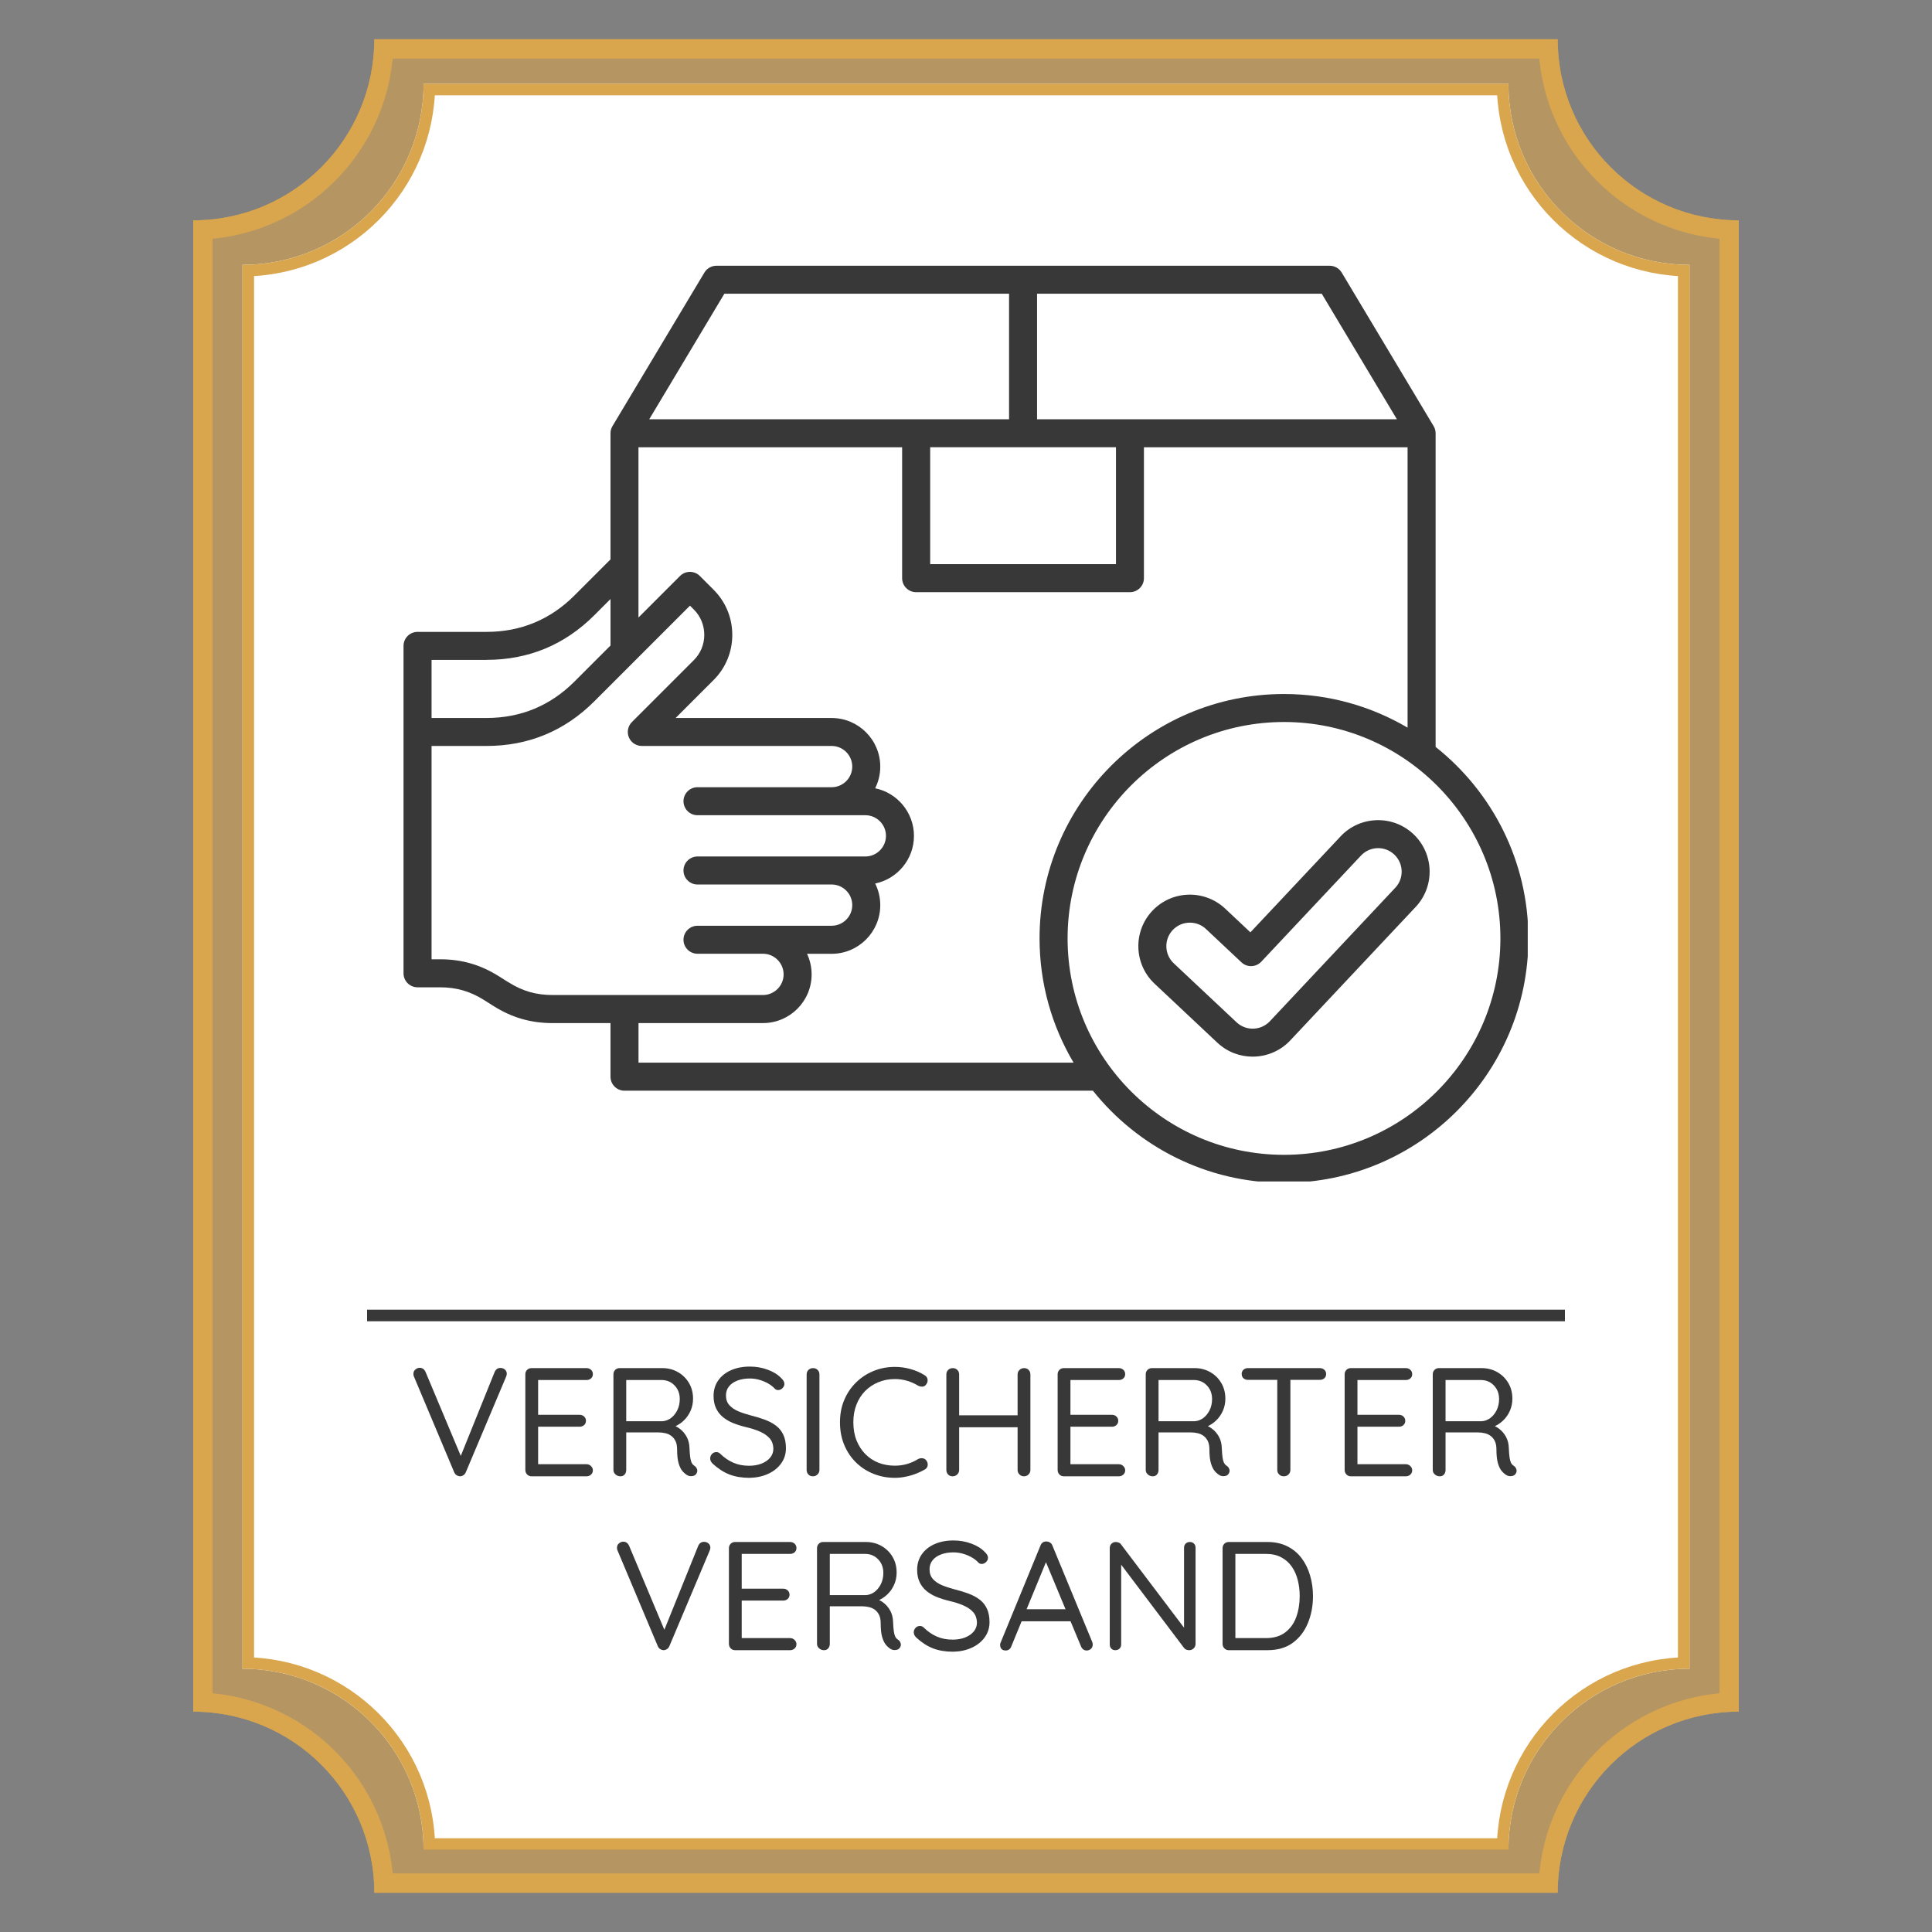
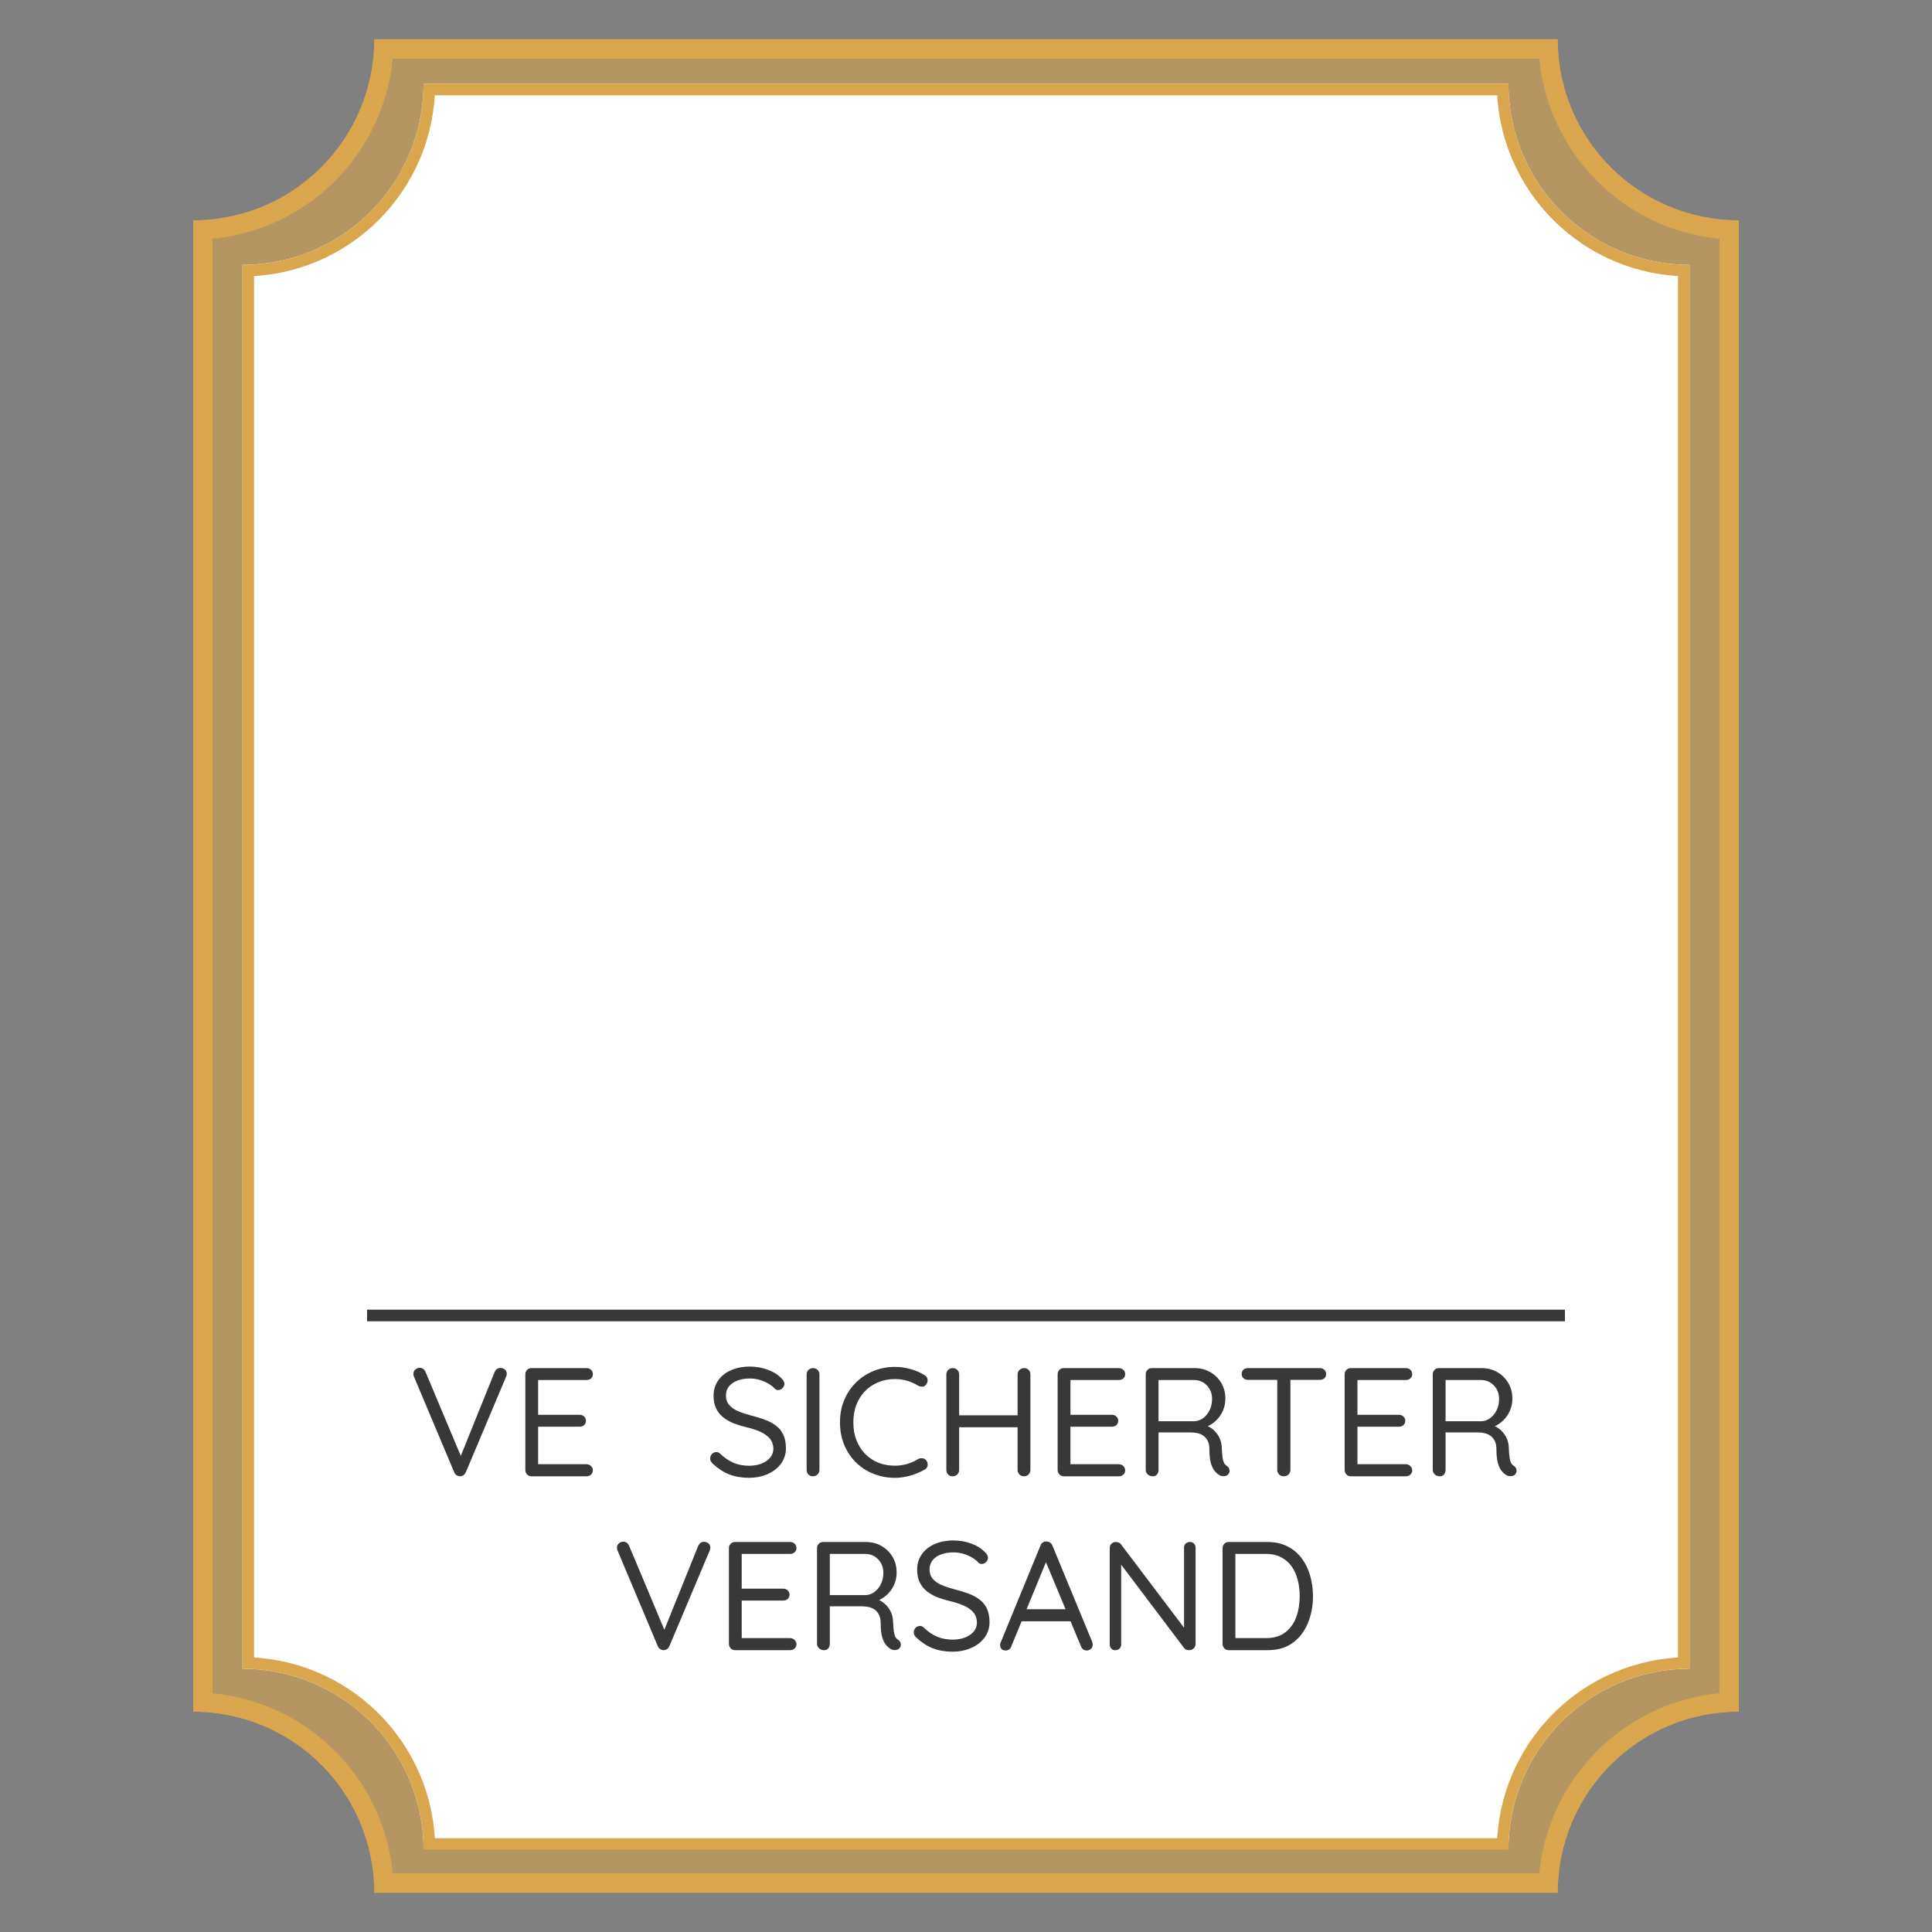
<svg xmlns="http://www.w3.org/2000/svg" width="500" zoomAndPan="magnify" viewBox="0 0 375 375" height="500" preserveAspectRatio="xMidYMid meet" version="1.0">
  <rect x="0" y="0" width="375" height="375" fill="#808080" stroke="none" />
  <defs>
    <filter x="0%" y="0%" width="100%" height="100%" id="999e7c3806">
      <feColorMatrix values="0 0 0 0 1 0 0 0 0 1 0 0 0 0 1 0 0 0 1 0" color-interpolation-filters="sRGB" />
    </filter>
    <g />
    <mask id="697fc847e7">
      <g filter="url(#999e7c3806)">
        <rect x="-37.5" width="450" fill="#000000" y="-37.5" height="450" fill-opacity="0.59" />
      </g>
    </mask>
    <clipPath id="02d638b805">
      <path d="M 17.5 7.617 L 317.5 7.617 L 317.5 368 L 17.5 368 Z M 17.5 7.617 " clip-rule="nonzero" />
    </clipPath>
    <clipPath id="3b40a4e2e2">
      <path d="M 282.348 7.617 L 52.652 7.617 C 52.652 26.957 37.012 42.77 17.5 42.77 L 17.5 332.23 C 36.844 332.23 52.652 347.875 52.652 367.383 L 282.348 367.383 C 282.348 348.043 297.988 332.23 317.5 332.23 L 317.5 42.77 C 298.156 42.77 282.348 27.125 282.348 7.617 Z M 282.348 7.617 " clip-rule="nonzero" />
    </clipPath>
    <clipPath id="5af1f4ae5d">
      <path d="M 0.5 0.617 L 300.5 0.617 L 300.5 360.441 L 0.5 360.441 Z M 0.5 0.617 " clip-rule="nonzero" />
    </clipPath>
    <clipPath id="5b589bb680">
      <path d="M 265.348 0.617 L 35.652 0.617 C 35.652 19.957 20.012 35.77 0.5 35.77 L 0.5 325.23 C 19.844 325.23 35.652 340.875 35.652 360.383 L 265.348 360.383 C 265.348 341.043 280.988 325.23 300.5 325.23 L 300.5 35.77 C 281.156 35.77 265.348 20.125 265.348 0.617 Z M 265.348 0.617 " clip-rule="nonzero" />
    </clipPath>
    <clipPath id="51e1ca4a3e">
      <rect x="0" width="301" y="0" height="361" />
    </clipPath>
    <clipPath id="78d1efb3c2">
      <path d="M 17.5 7.617 L 317.5 7.617 L 317.5 367.383 L 17.5 367.383 Z M 17.5 7.617 " clip-rule="nonzero" />
    </clipPath>
    <clipPath id="3d9c366020">
      <path d="M 282.348 7.617 L 52.652 7.617 C 52.652 26.957 37.012 42.77 17.5 42.77 L 17.5 332.23 C 36.844 332.23 52.652 347.871 52.652 367.383 L 282.348 367.383 C 282.348 348.039 297.988 332.23 317.5 332.23 L 317.5 42.77 C 298.156 42.77 282.348 27.125 282.348 7.617 Z M 282.348 7.617 " clip-rule="nonzero" />
    </clipPath>
    <clipPath id="8b8c00531d">
      <rect x="0" width="339" y="0" height="375" />
    </clipPath>
    <clipPath id="1be47817cc">
      <path d="M 37.5 7.617 L 337.5 7.617 L 337.5 367.383 L 37.5 367.383 Z M 37.5 7.617 " clip-rule="nonzero" />
    </clipPath>
    <clipPath id="63166870c9">
      <path d="M 302.348 7.617 L 72.652 7.617 C 72.652 26.957 57.012 42.77 37.5 42.77 L 37.5 332.23 C 56.844 332.23 72.652 347.871 72.652 367.383 L 302.348 367.383 C 302.348 348.039 317.988 332.23 337.5 332.23 L 337.5 42.77 C 318.156 42.77 302.348 27.125 302.348 7.617 Z M 302.348 7.617 " clip-rule="nonzero" />
    </clipPath>
    <clipPath id="a09b76f61f">
      <path d="M 47.062 16.246 L 327.938 16.246 L 327.938 359.664 L 47.062 359.664 Z M 47.062 16.246 " clip-rule="nonzero" />
    </clipPath>
    <clipPath id="b1528d0b9f">
      <path d="M 292.785 16.246 L 82.215 16.246 C 82.215 35.59 66.57 51.402 47.062 51.402 L 47.062 323.906 C 66.402 323.906 82.215 339.547 82.215 359.059 L 292.785 359.059 C 292.785 339.715 308.426 323.906 327.938 323.906 L 327.938 51.402 C 308.598 51.402 292.785 35.758 292.785 16.246 Z M 292.785 16.246 " clip-rule="nonzero" />
    </clipPath>
    <clipPath id="0b858926cf">
      <path d="M 0.062 0.246 L 280.938 0.246 L 280.938 343 L 0.062 343 Z M 0.062 0.246 " clip-rule="nonzero" />
    </clipPath>
    <clipPath id="0078416a35">
      <path d="M 245.785 0.246 L 35.215 0.246 C 35.215 19.59 19.57 35.402 0.062 35.402 L 0.062 307.906 C 19.402 307.906 35.215 323.547 35.215 343.059 L 245.785 343.059 C 245.785 323.715 261.426 307.906 280.938 307.906 L 280.938 35.402 C 261.598 35.402 245.785 19.758 245.785 0.246 Z M 245.785 0.246 " clip-rule="nonzero" />
    </clipPath>
    <clipPath id="9bb9fc22e3">
      <rect x="0" width="281" y="0" height="344" />
    </clipPath>
    <clipPath id="5c92fd3ebd">
      <path d="M 47.062 16.25 L 328 16.25 L 328 358.996 L 47.062 358.996 Z M 47.062 16.25 " clip-rule="nonzero" />
    </clipPath>
    <clipPath id="c99cd15fce">
      <path d="M 292.785 16.25 L 82.215 16.25 C 82.215 35.59 66.57 51.402 47.062 51.402 L 47.062 323.902 C 66.402 323.902 82.215 339.547 82.215 359.055 L 292.785 359.055 C 292.785 339.715 308.426 323.902 327.938 323.902 L 327.938 51.402 C 308.594 51.402 292.785 35.758 292.785 16.25 Z M 292.785 16.25 " clip-rule="nonzero" />
    </clipPath>
    <clipPath id="168ac8d1ea">
      <path d="M 78.285 51.57 L 296.535 51.57 L 296.535 229.32 L 78.285 229.32 Z M 78.285 51.57 " clip-rule="nonzero" />
    </clipPath>
  </defs>
  <g mask="url(#697fc847e7)">
    <g transform="matrix(1, 0, 0, 1, 20, 0)">
      <g clip-path="url(#8b8c00531d)">
        <g clip-path="url(#02d638b805)">
          <g clip-path="url(#3b40a4e2e2)">
            <g transform="matrix(1, 0, 0, 1, 17, 7)">
              <g clip-path="url(#51e1ca4a3e)">
                <g clip-path="url(#5af1f4ae5d)">
                  <g clip-path="url(#5b589bb680)">
                    <path fill="#daa64d" d="M 0.5 0.617 L 300.5 0.617 L 300.5 360.383 L 0.5 360.383 Z M 0.5 0.617 " fill-opacity="1" fill-rule="nonzero" />
                  </g>
                </g>
              </g>
            </g>
          </g>
        </g>
        <g clip-path="url(#78d1efb3c2)">
          <g clip-path="url(#3d9c366020)">
            <path stroke-linecap="butt" transform="matrix(0.75, 0, 0, 0.75, 17.501, 7.616)" fill="none" stroke-linejoin="miter" d="M 353.128 0.002 L 46.868 0.002 C 46.868 25.789 26.014 46.872 -0.002 46.872 L -0.002 432.82 C 25.79 432.82 46.868 453.674 46.868 479.69 L 353.128 479.69 C 353.128 453.898 373.983 432.82 399.998 432.82 L 399.998 46.872 C 374.207 46.872 353.128 26.013 353.128 0.002 Z M 353.128 0.002 " stroke="#daa64d" stroke-width="10" stroke-opacity="1" stroke-miterlimit="4" />
          </g>
        </g>
      </g>
    </g>
  </g>
  <g clip-path="url(#1be47817cc)">
    <g clip-path="url(#63166870c9)">
      <path stroke-linecap="butt" transform="matrix(0.75, 0, 0, 0.75, 37.501, 7.616)" fill="none" stroke-linejoin="miter" d="M 353.128 0.002 L 46.868 0.002 C 46.868 25.789 26.014 46.872 -0.002 46.872 L -0.002 432.82 C 25.79 432.82 46.868 453.674 46.868 479.69 L 353.128 479.69 C 353.128 453.898 373.983 432.82 399.998 432.82 L 399.998 46.872 C 374.207 46.872 353.128 26.013 353.128 0.002 Z M 353.128 0.002 " stroke="#daa64d" stroke-width="10" stroke-opacity="1" stroke-miterlimit="4" />
    </g>
  </g>
  <g clip-path="url(#a09b76f61f)">
    <g clip-path="url(#b1528d0b9f)">
      <g transform="matrix(1, 0, 0, 1, 47, 16)">
        <g clip-path="url(#9bb9fc22e3)">
          <g clip-path="url(#0b858926cf)">
            <g clip-path="url(#0078416a35)">
              <path fill="#ffffff" d="M 0.062 0.246 L 280.938 0.246 L 280.938 342.566 L 0.062 342.566 Z M 0.062 0.246 " fill-opacity="1" fill-rule="nonzero" />
            </g>
          </g>
        </g>
      </g>
    </g>
  </g>
  <g clip-path="url(#5c92fd3ebd)">
    <g clip-path="url(#c99cd15fce)">
      <path stroke-linecap="butt" transform="matrix(0.75, 0, 0, 0.75, 47.062, 16.248)" fill="none" stroke-linejoin="miter" d="M 327.632 0.002 L 46.871 0.002 C 46.871 25.789 26.012 46.872 0.001 46.872 L 0.001 410.206 C 25.788 410.206 46.871 431.065 46.871 457.075 L 327.632 457.075 C 327.632 431.289 348.486 410.206 374.501 410.206 L 374.501 46.872 C 348.71 46.872 327.632 26.013 327.632 0.002 Z M 327.632 0.002 " stroke="#daa64d" stroke-width="6" stroke-opacity="1" stroke-miterlimit="4" />
    </g>
  </g>
  <path stroke-linecap="butt" transform="matrix(0.75, 0, 0, 0.75, 71.251, 254.206)" fill="none" stroke-linejoin="miter" d="M -0.002 1.501 L 309.998 1.501 " stroke="#393838" stroke-width="3" stroke-opacity="1" stroke-miterlimit="4" />
  <g clip-path="url(#168ac8d1ea)">
-     <path fill="#393838" d="M 278.652 144.965 L 278.652 84.102 C 278.652 83.59 278.508 83.113 278.262 82.703 C 278.262 82.703 260.422 52.902 260.422 52.902 C 259.93 52.082 259.043 51.582 258.086 51.582 L 139.059 51.582 C 138.105 51.582 137.219 52.082 136.727 52.902 L 118.883 82.703 C 118.641 83.113 118.496 83.59 118.496 84.102 L 118.496 108.582 L 111.496 115.582 C 106.809 120.27 101.066 122.648 94.441 122.648 L 81.043 122.648 C 79.543 122.648 78.324 123.867 78.324 125.367 L 78.324 188.918 C 78.324 190.418 79.543 191.637 81.043 191.637 L 85.391 191.637 C 88.602 191.637 91.246 192.402 93.965 194.113 L 95.781 195.262 C 99.371 197.523 103.016 198.582 107.262 198.582 L 118.496 198.582 L 118.496 208.984 C 118.496 210.484 119.711 211.703 121.211 211.703 L 212.133 211.703 C 220.836 222.598 234.227 229.59 249.219 229.59 C 275.379 229.59 296.66 208.312 296.66 182.152 C 296.66 167.102 289.613 153.668 278.648 144.973 Z M 271.145 81.379 L 201.293 81.379 L 201.293 57.012 L 256.551 57.012 L 271.137 81.379 Z M 180.547 86.812 L 216.609 86.812 L 216.609 109.504 L 180.547 109.504 Z M 140.598 57.012 L 195.859 57.012 L 195.859 81.379 L 126.016 81.379 Z M 94.445 128.078 C 102.566 128.078 109.602 125.168 115.348 119.422 L 118.5 116.27 L 118.5 125.293 L 111.5 132.293 C 106.812 136.98 101.074 139.359 94.445 139.359 L 83.766 139.359 L 83.766 128.086 L 94.445 128.086 Z M 98.691 190.664 L 96.875 189.516 C 93.285 187.25 89.641 186.195 85.395 186.195 L 83.766 186.195 L 83.766 144.789 L 94.445 144.789 C 102.566 144.789 109.602 141.879 115.348 136.133 L 133.922 117.559 L 134.676 118.309 C 135.98 119.613 136.699 121.355 136.699 123.219 C 136.699 125.082 135.98 126.824 134.676 128.129 L 122.652 140.152 C 121.875 140.93 121.641 142.098 122.062 143.113 C 122.484 144.129 123.477 144.789 124.574 144.789 L 161.418 144.789 C 163.629 144.789 165.422 146.59 165.422 148.793 C 165.422 151 163.625 152.797 161.418 152.797 L 135.383 152.797 C 133.883 152.797 132.664 154.016 132.664 155.516 C 132.664 157.016 133.883 158.234 135.383 158.234 L 167.961 158.234 C 170.168 158.234 171.965 160.031 171.965 162.238 C 171.965 164.445 170.164 166.242 167.961 166.242 L 135.383 166.242 C 133.883 166.242 132.664 167.461 132.664 168.961 C 132.664 170.461 133.883 171.68 135.383 171.68 L 161.418 171.68 C 163.629 171.68 165.422 173.477 165.422 175.684 C 165.422 177.891 163.625 179.688 161.418 179.688 L 135.383 179.688 C 133.883 179.688 132.664 180.906 132.664 182.406 C 132.664 183.902 133.883 185.121 135.383 185.121 L 148.09 185.121 C 150.301 185.121 152.098 186.922 152.098 189.129 C 152.098 191.332 150.297 193.133 148.09 193.133 L 107.262 193.133 C 104.051 193.133 101.402 192.367 98.688 190.652 Z M 123.934 206.262 L 123.934 198.578 L 148.098 198.578 C 153.301 198.578 157.535 194.34 157.535 189.137 C 157.535 187.703 157.215 186.348 156.645 185.133 L 161.418 185.133 C 166.621 185.133 170.859 180.898 170.859 175.691 C 170.859 174.184 170.504 172.758 169.871 171.492 C 174.164 170.605 177.398 166.797 177.398 162.246 C 177.398 157.699 174.16 153.887 169.871 153.004 C 170.5 151.738 170.859 150.312 170.859 148.805 C 170.859 143.598 166.621 139.363 161.418 139.363 L 131.137 139.363 L 138.516 131.984 C 140.848 129.652 142.137 126.543 142.137 123.227 C 142.137 119.914 140.848 116.809 138.516 114.473 L 135.84 111.797 C 134.777 110.734 133.059 110.734 131.992 111.797 L 123.926 119.863 L 123.926 86.816 L 175.102 86.816 L 175.102 112.227 C 175.102 113.727 176.32 114.941 177.82 114.941 L 219.316 114.941 C 220.816 114.941 222.035 113.727 222.035 112.227 L 222.035 86.816 L 273.211 86.816 L 273.211 141.238 C 266.168 137.09 257.965 134.707 249.219 134.707 C 223.059 134.707 201.777 155.988 201.777 182.148 C 201.777 190.949 204.188 199.191 208.383 206.262 Z M 249.223 224.152 C 226.062 224.152 207.219 205.309 207.219 182.148 C 207.219 158.984 226.062 140.141 249.223 140.141 C 272.383 140.141 291.227 158.984 291.227 182.148 C 291.227 205.309 272.383 224.152 249.223 224.152 Z M 260.203 162.344 L 242.703 180.965 L 237.801 176.359 C 233.781 172.586 227.441 172.777 223.66 176.797 C 219.883 180.816 220.082 187.16 224.102 190.934 L 236.297 202.391 C 238.219 204.199 240.68 205.094 243.137 205.094 C 245.805 205.094 248.461 204.039 250.434 201.949 L 274.781 176.035 C 278.559 172.02 278.359 165.676 274.34 161.898 C 270.324 158.121 263.98 158.32 260.203 162.34 Z M 270.82 172.316 L 246.477 198.227 C 244.746 200.062 241.852 200.152 240.02 198.43 L 227.824 186.977 C 225.988 185.25 225.898 182.355 227.625 180.52 C 228.523 179.566 229.734 179.086 230.953 179.086 C 232.078 179.086 233.203 179.492 234.082 180.32 L 240.965 186.789 C 241.492 187.285 242.188 187.551 242.914 187.523 C 243.633 187.5 244.316 187.191 244.812 186.668 L 264.172 166.062 C 265.898 164.227 268.793 164.137 270.625 165.863 C 272.461 167.59 272.551 170.484 270.824 172.316 Z M 270.82 172.316 " fill-opacity="1" fill-rule="nonzero" />
-   </g>
+     </g>
  <g fill="#393838" fill-opacity="1">
    <g transform="translate(79.256, 286.549)">
      <g>
        <path d="M 17.875 -21.031 C 18.219 -21.031 18.508 -20.926 18.75 -20.719 C 18.988 -20.508 19.109 -20.234 19.109 -19.891 C 19.109 -19.734 19.066 -19.551 18.984 -19.344 L 11.156 -0.781 C 11.039 -0.52 10.875 -0.32 10.656 -0.188 C 10.445 -0.062 10.223 0 9.984 0 C 9.766 -0.02 9.555 -0.094 9.359 -0.219 C 9.16 -0.352 9.008 -0.539 8.906 -0.781 L 1.109 -19.312 C 1.066 -19.395 1.035 -19.477 1.016 -19.562 C 0.992 -19.656 0.984 -19.754 0.984 -19.859 C 0.984 -20.242 1.117 -20.539 1.391 -20.75 C 1.66 -20.957 1.926 -21.062 2.188 -21.062 C 2.727 -21.062 3.117 -20.781 3.359 -20.219 L 10.531 -3.125 L 9.844 -3.125 L 16.766 -20.281 C 17.004 -20.781 17.375 -21.031 17.875 -21.031 Z M 17.875 -21.031 " />
      </g>
    </g>
  </g>
  <g fill="#393838" fill-opacity="1">
    <g transform="translate(99.326, 286.549)">
      <g>
        <path d="M 3.844 -21 L 14.516 -21 C 14.859 -21 15.148 -20.891 15.391 -20.672 C 15.629 -20.453 15.75 -20.172 15.75 -19.828 C 15.75 -19.484 15.629 -19.207 15.391 -19 C 15.148 -18.789 14.859 -18.688 14.516 -18.688 L 4.859 -18.688 L 5.125 -19.203 L 5.125 -11.609 L 4.828 -11.938 L 13.172 -11.938 C 13.516 -11.938 13.805 -11.828 14.047 -11.609 C 14.285 -11.391 14.406 -11.109 14.406 -10.766 C 14.406 -10.43 14.285 -10.156 14.047 -9.938 C 13.805 -9.727 13.516 -9.625 13.172 -9.625 L 4.922 -9.625 L 5.125 -9.906 L 5.125 -2.125 L 4.953 -2.344 L 14.516 -2.344 C 14.859 -2.344 15.148 -2.223 15.391 -1.984 C 15.629 -1.742 15.75 -1.473 15.75 -1.172 C 15.75 -0.828 15.629 -0.547 15.391 -0.328 C 15.148 -0.109 14.859 0 14.516 0 L 3.844 0 C 3.5 0 3.211 -0.117 2.984 -0.359 C 2.754 -0.598 2.641 -0.891 2.641 -1.234 L 2.641 -19.797 C 2.641 -20.141 2.754 -20.426 2.984 -20.656 C 3.211 -20.883 3.5 -21 3.844 -21 Z M 3.844 -21 " />
      </g>
    </g>
  </g>
  <g fill="#393838" fill-opacity="1">
    <g transform="translate(116.426, 286.549)">
      <g>
+         </g>
+     </g>
+   </g>
+   <g fill="#393838" fill-opacity="1">
+     <g transform="translate(136.706, 286.549)">
+       <g>
+         <path d="M 8.766 0.297 C 7.285 0.297 5.984 0.078 4.859 -0.359 C 3.742 -0.797 2.664 -1.492 1.625 -2.453 C 1.477 -2.598 1.359 -2.754 1.266 -2.922 C 1.18 -3.098 1.141 -3.285 1.141 -3.484 C 1.141 -3.797 1.254 -4.078 1.484 -4.328 C 1.711 -4.578 2 -4.703 2.344 -4.703 C 2.625 -4.703 2.875 -4.594 3.094 -4.375 C 3.875 -3.613 4.719 -3.035 5.625 -2.641 C 6.531 -2.242 7.555 -2.047 8.703 -2.047 C 9.578 -2.047 10.367 -2.18 11.078 -2.453 C 11.797 -2.734 12.363 -3.125 12.781 -3.625 C 13.195 -4.125 13.406 -4.707 13.406 -5.375 C 13.383 -6.164 13.148 -6.82 12.703 -7.344 C 12.254 -7.863 11.633 -8.301 10.844 -8.656 C 10.051 -9.008 9.133 -9.305 8.094 -9.547 C 7.176 -9.766 6.332 -10.031 5.562 -10.344 C 4.789 -10.664 4.125 -11.062 3.562 -11.531 C 3.008 -12 2.578 -12.566 2.266 -13.234 C 1.953 -13.91 1.797 -14.695 1.797 -15.594 C 1.797 -16.738 2.094 -17.738 2.688 -18.594 C 3.289 -19.457 4.125 -20.125 5.188 -20.594 C 6.25 -21.062 7.469 -21.297 8.844 -21.297 C 10.07 -21.297 11.227 -21.094 12.312 -20.688 C 13.406 -20.289 14.281 -19.742 14.938 -19.047 C 15.344 -18.672 15.547 -18.301 15.547 -17.938 C 15.547 -17.633 15.422 -17.359 15.172 -17.109 C 14.922 -16.859 14.633 -16.734 14.312 -16.734 C 14.094 -16.734 13.891 -16.816 13.703 -16.984 C 13.367 -17.359 12.941 -17.695 12.422 -18 C 11.898 -18.301 11.328 -18.539 10.703 -18.719 C 10.086 -18.895 9.469 -18.984 8.844 -18.984 C 7.926 -18.984 7.117 -18.848 6.422 -18.578 C 5.723 -18.316 5.176 -17.938 4.781 -17.438 C 4.395 -16.945 4.203 -16.363 4.203 -15.688 C 4.203 -14.926 4.422 -14.301 4.859 -13.812 C 5.297 -13.32 5.883 -12.922 6.625 -12.609 C 7.363 -12.305 8.188 -12.035 9.094 -11.797 C 10.07 -11.555 10.973 -11.281 11.797 -10.969 C 12.629 -10.656 13.344 -10.27 13.938 -9.812 C 14.539 -9.352 15.008 -8.766 15.344 -8.047 C 15.676 -7.336 15.844 -6.469 15.844 -5.438 C 15.844 -4.332 15.531 -3.348 14.906 -2.484 C 14.289 -1.629 13.445 -0.957 12.375 -0.469 C 11.301 0.02 10.098 0.273 8.766 0.297 Z M 8.766 0.297 " />
+       </g>
+     </g>
+   </g>
+   <g fill="#393838" fill-opacity="1">
+     <g transform="translate(153.926, 286.549)">
+       <g>
+         <path d="M 5.125 -1.234 C 5.125 -0.891 5 -0.598 4.75 -0.359 C 4.5 -0.117 4.207 0 3.875 0 C 3.488 0 3.188 -0.117 2.969 -0.359 C 2.75 -0.598 2.641 -0.891 2.641 -1.234 L 2.641 -19.766 C 2.641 -20.129 2.758 -20.426 3 -20.656 C 3.238 -20.883 3.539 -21 3.906 -21 C 4.238 -21 4.523 -20.883 4.766 -20.656 C 5.004 -20.426 5.125 -20.129 5.125 -19.766 Z M 5.125 -1.234 " />
+       </g>
+     </g>
+   </g>
+   <g fill="#393838" fill-opacity="1">
+     <g transform="translate(161.696, 286.549)">
+       <g>
+         <path d="M 17.766 -19.625 C 18.098 -19.438 18.289 -19.16 18.344 -18.797 C 18.395 -18.441 18.301 -18.113 18.062 -17.812 C 17.883 -17.562 17.656 -17.426 17.375 -17.406 C 17.094 -17.383 16.812 -17.441 16.531 -17.578 C 15.875 -17.984 15.164 -18.301 14.406 -18.531 C 13.645 -18.758 12.844 -18.875 12 -18.875 C 10.82 -18.875 9.742 -18.664 8.766 -18.25 C 7.785 -17.844 6.93 -17.27 6.203 -16.531 C 5.484 -15.789 4.926 -14.91 4.531 -13.891 C 4.133 -12.867 3.938 -11.738 3.938 -10.5 C 3.938 -9.176 4.145 -7.992 4.562 -6.953 C 4.977 -5.922 5.551 -5.035 6.281 -4.297 C 7.008 -3.566 7.859 -3.008 8.828 -2.625 C 9.805 -2.25 10.863 -2.062 12 -2.062 C 12.82 -2.062 13.613 -2.172 14.375 -2.391 C 15.133 -2.617 15.852 -2.941 16.531 -3.359 C 16.812 -3.492 17.094 -3.539 17.375 -3.5 C 17.656 -3.469 17.895 -3.332 18.094 -3.094 C 18.332 -2.77 18.422 -2.43 18.359 -2.078 C 18.297 -1.734 18.109 -1.477 17.797 -1.312 C 17.297 -1.02 16.723 -0.75 16.078 -0.5 C 15.441 -0.25 14.773 -0.055 14.078 0.078 C 13.391 0.223 12.695 0.297 12 0.297 C 10.562 0.297 9.203 0.047 7.922 -0.453 C 6.641 -0.953 5.508 -1.672 4.531 -2.609 C 3.551 -3.547 2.773 -4.68 2.203 -6.016 C 1.629 -7.348 1.344 -8.844 1.344 -10.5 C 1.344 -12.062 1.613 -13.488 2.156 -14.781 C 2.695 -16.082 3.453 -17.211 4.422 -18.172 C 5.391 -19.141 6.52 -19.891 7.812 -20.422 C 9.102 -20.961 10.5 -21.234 12 -21.234 C 13.039 -21.234 14.055 -21.094 15.047 -20.812 C 16.035 -20.539 16.941 -20.145 17.766 -19.625 Z M 17.766 -19.625 " />
+       </g>
+     </g>
+   </g>
+   <g fill="#393838" fill-opacity="1">
+     <g transform="translate(181.046, 286.549)">
+       <g>
+         <path d="M 3.906 -21 C 4.238 -21 4.523 -20.883 4.766 -20.656 C 5.004 -20.426 5.125 -20.129 5.125 -19.766 L 5.125 -1.234 C 5.125 -0.891 5 -0.598 4.75 -0.359 C 4.5 -0.117 4.207 0 3.875 0 C 3.488 0 3.188 -0.117 2.969 -0.359 C 2.75 -0.598 2.641 -0.891 2.641 -1.234 L 2.641 -19.766 C 2.641 -20.129 2.758 -20.426 3 -20.656 C 3.238 -20.883 3.539 -21 3.906 -21 Z M 17.734 -21 C 18.086 -21 18.379 -20.883 18.609 -20.656 C 18.836 -20.426 18.953 -20.129 18.953 -19.766 L 18.953 -1.234 C 18.953 -0.891 18.832 -0.598 18.594 -0.359 C 18.352 -0.117 18.055 0 17.703 0 C 17.359 0 17.066 -0.117 16.828 -0.359 C 16.586 -0.598 16.469 -0.891 16.469 -1.234 L 16.469 -19.766 C 16.469 -20.129 16.594 -20.426 16.844 -20.656 C 17.094 -20.883 17.391 -21 17.734 -21 Z M 3.781 -11.844 L 17.766 -11.844 L 17.734 -9.516 L 3.688 -9.516 Z M 3.781 -11.844 " />
+       </g>
+     </g>
+   </g>
+   <g fill="#393838" fill-opacity="1">
+     <g transform="translate(202.646, 286.549)">
+       <g>
+         <path d="M 3.844 -21 L 14.516 -21 C 14.859 -21 15.148 -20.891 15.391 -20.672 C 15.629 -20.453 15.75 -20.172 15.75 -19.828 C 15.75 -19.484 15.629 -19.207 15.391 -19 C 15.148 -18.789 14.859 -18.688 14.516 -18.688 L 4.859 -18.688 L 5.125 -19.203 L 5.125 -11.609 L 4.828 -11.938 L 13.172 -11.938 C 13.516 -11.938 13.805 -11.828 14.047 -11.609 C 14.285 -11.391 14.406 -11.109 14.406 -10.766 C 14.406 -10.43 14.285 -10.156 14.047 -9.938 C 13.805 -9.727 13.516 -9.625 13.172 -9.625 L 4.922 -9.625 L 5.125 -9.906 L 5.125 -2.125 L 4.953 -2.344 L 14.516 -2.344 C 14.859 -2.344 15.148 -2.223 15.391 -1.984 C 15.629 -1.742 15.75 -1.473 15.75 -1.172 C 15.75 -0.828 15.629 -0.547 15.391 -0.328 C 15.148 -0.109 14.859 0 14.516 0 L 3.844 0 C 3.5 0 3.211 -0.117 2.984 -0.359 C 2.754 -0.598 2.641 -0.891 2.641 -1.234 L 2.641 -19.797 C 2.641 -20.141 2.754 -20.426 2.984 -20.656 C 3.211 -20.883 3.5 -21 3.844 -21 Z M 3.844 -21 " />
+       </g>
+     </g>
+   </g>
+   <g fill="#393838" fill-opacity="1">
+     <g transform="translate(219.746, 286.549)">
+       <g>
        <path d="M 4.016 0 C 3.641 0 3.316 -0.117 3.047 -0.359 C 2.773 -0.598 2.641 -0.891 2.641 -1.234 L 2.641 -19.797 C 2.641 -20.141 2.754 -20.426 2.984 -20.656 C 3.211 -20.883 3.5 -21 3.844 -21 L 12.125 -21 C 13.238 -21 14.242 -20.742 15.141 -20.234 C 16.047 -19.723 16.766 -19.02 17.297 -18.125 C 17.828 -17.238 18.094 -16.219 18.094 -15.062 C 18.094 -14.219 17.93 -13.43 17.609 -12.703 C 17.285 -11.973 16.844 -11.344 16.281 -10.812 C 15.727 -10.281 15.094 -9.875 14.375 -9.594 L 13.703 -10.078 C 14.391 -9.922 15 -9.633 15.531 -9.219 C 16.07 -8.812 16.516 -8.289 16.859 -7.656 C 17.203 -7.031 17.383 -6.297 17.406 -5.453 C 17.438 -4.711 17.484 -4.125 17.547 -3.688 C 17.609 -3.25 17.695 -2.906 17.812 -2.656 C 17.938 -2.406 18.109 -2.207 18.328 -2.062 C 18.609 -1.883 18.789 -1.645 18.875 -1.344 C 18.969 -1.051 18.914 -0.766 18.719 -0.484 C 18.602 -0.297 18.43 -0.164 18.203 -0.094 C 17.984 -0.031 17.766 -0.008 17.547 -0.031 C 17.328 -0.051 17.141 -0.109 16.984 -0.203 C 16.66 -0.391 16.348 -0.656 16.047 -1 C 15.742 -1.352 15.492 -1.859 15.297 -2.516 C 15.098 -3.18 15 -4.082 15 -5.219 C 15 -5.863 14.898 -6.395 14.703 -6.812 C 14.504 -7.227 14.234 -7.566 13.891 -7.828 C 13.547 -8.086 13.164 -8.266 12.75 -8.359 C 12.332 -8.461 11.898 -8.516 11.453 -8.516 L 4.766 -8.516 L 5.125 -9.062 L 5.125 -1.234 C 5.125 -0.891 5.023 -0.598 4.828 -0.359 C 4.629 -0.117 4.359 0 4.016 0 Z M 4.766 -10.688 L 12.125 -10.688 C 12.695 -10.719 13.238 -10.91 13.75 -11.266 C 14.258 -11.629 14.68 -12.133 15.016 -12.781 C 15.348 -13.438 15.516 -14.176 15.516 -15 C 15.516 -16.062 15.176 -16.941 14.5 -17.641 C 13.832 -18.336 12.988 -18.688 11.969 -18.688 L 4.891 -18.688 L 5.125 -19.266 L 5.125 -10.141 Z M 4.766 -10.688 " />
      </g>
    </g>
  </g>
  <g fill="#393838" fill-opacity="1">
-     <g transform="translate(136.706, 286.549)">
+     <g transform="translate(240.026, 286.549)">
+       <g>
+         <path d="M 9.156 0 C 8.789 0 8.488 -0.117 8.25 -0.359 C 8.008 -0.598 7.891 -0.891 7.891 -1.234 L 7.891 -19.766 L 10.438 -19.766 L 10.438 -1.234 C 10.438 -0.891 10.316 -0.598 10.078 -0.359 C 9.836 -0.117 9.531 0 9.156 0 Z M 2.188 -18.719 C 1.852 -18.719 1.566 -18.82 1.328 -19.031 C 1.098 -19.238 0.984 -19.516 0.984 -19.859 C 0.984 -20.203 1.098 -20.477 1.328 -20.688 C 1.566 -20.895 1.852 -21 2.188 -21 L 16.141 -21 C 16.484 -21 16.773 -20.895 17.016 -20.688 C 17.254 -20.477 17.375 -20.203 17.375 -19.859 C 17.375 -19.492 17.254 -19.211 17.016 -19.016 C 16.773 -18.816 16.484 -18.719 16.141 -18.719 Z M 2.188 -18.719 " />
+       </g>
+     </g>
+   </g>
+   <g fill="#393838" fill-opacity="1">
+     <g transform="translate(258.356, 286.549)">
+       <g>
+         <path d="M 3.844 -21 L 14.516 -21 C 14.859 -21 15.148 -20.891 15.391 -20.672 C 15.629 -20.453 15.75 -20.172 15.75 -19.828 C 15.75 -19.484 15.629 -19.207 15.391 -19 C 15.148 -18.789 14.859 -18.688 14.516 -18.688 L 4.859 -18.688 L 5.125 -19.203 L 5.125 -11.609 L 4.828 -11.938 L 13.172 -11.938 C 13.516 -11.938 13.805 -11.828 14.047 -11.609 C 14.285 -11.391 14.406 -11.109 14.406 -10.766 C 14.406 -10.43 14.285 -10.156 14.047 -9.938 C 13.805 -9.727 13.516 -9.625 13.172 -9.625 L 4.922 -9.625 L 5.125 -9.906 L 5.125 -2.125 L 4.953 -2.344 L 14.516 -2.344 C 14.859 -2.344 15.148 -2.223 15.391 -1.984 C 15.629 -1.742 15.75 -1.473 15.75 -1.172 C 15.75 -0.828 15.629 -0.547 15.391 -0.328 C 15.148 -0.109 14.859 0 14.516 0 L 3.844 0 C 3.5 0 3.211 -0.117 2.984 -0.359 C 2.754 -0.598 2.641 -0.891 2.641 -1.234 L 2.641 -19.797 C 2.641 -20.141 2.754 -20.426 2.984 -20.656 C 3.211 -20.883 3.5 -21 3.844 -21 Z M 3.844 -21 " />
+       </g>
+     </g>
+   </g>
+   <g fill="#393838" fill-opacity="1">
+     <g transform="translate(275.456, 286.549)">
+       <g>
+         <path d="M 4.016 0 C 3.641 0 3.316 -0.117 3.047 -0.359 C 2.773 -0.598 2.641 -0.891 2.641 -1.234 L 2.641 -19.797 C 2.641 -20.141 2.754 -20.426 2.984 -20.656 C 3.211 -20.883 3.5 -21 3.844 -21 L 12.125 -21 C 13.238 -21 14.242 -20.742 15.141 -20.234 C 16.047 -19.723 16.766 -19.02 17.297 -18.125 C 17.828 -17.238 18.094 -16.219 18.094 -15.062 C 18.094 -14.219 17.93 -13.43 17.609 -12.703 C 17.285 -11.973 16.844 -11.344 16.281 -10.812 C 15.727 -10.281 15.094 -9.875 14.375 -9.594 L 13.703 -10.078 C 14.391 -9.922 15 -9.633 15.531 -9.219 C 16.07 -8.812 16.516 -8.289 16.859 -7.656 C 17.203 -7.031 17.383 -6.297 17.406 -5.453 C 17.438 -4.711 17.484 -4.125 17.547 -3.688 C 17.609 -3.25 17.695 -2.906 17.812 -2.656 C 17.938 -2.406 18.109 -2.207 18.328 -2.062 C 18.609 -1.883 18.789 -1.645 18.875 -1.344 C 18.969 -1.051 18.914 -0.766 18.719 -0.484 C 18.602 -0.297 18.43 -0.164 18.203 -0.094 C 17.984 -0.031 17.766 -0.008 17.547 -0.031 C 17.328 -0.051 17.141 -0.109 16.984 -0.203 C 16.66 -0.391 16.348 -0.656 16.047 -1 C 15.742 -1.352 15.492 -1.859 15.297 -2.516 C 15.098 -3.18 15 -4.082 15 -5.219 C 15 -5.863 14.898 -6.395 14.703 -6.812 C 14.504 -7.227 14.234 -7.566 13.891 -7.828 C 13.547 -8.086 13.164 -8.266 12.75 -8.359 C 12.332 -8.461 11.898 -8.516 11.453 -8.516 L 4.766 -8.516 L 5.125 -9.062 L 5.125 -1.234 C 5.125 -0.891 5.023 -0.598 4.828 -0.359 C 4.629 -0.117 4.359 0 4.016 0 Z M 4.766 -10.688 L 12.125 -10.688 C 12.695 -10.719 13.238 -10.91 13.75 -11.266 C 14.258 -11.629 14.68 -12.133 15.016 -12.781 C 15.348 -13.438 15.516 -14.176 15.516 -15 C 15.516 -16.062 15.176 -16.941 14.5 -17.641 C 13.832 -18.336 12.988 -18.688 11.969 -18.688 L 4.891 -18.688 L 5.125 -19.266 L 5.125 -10.141 Z M 4.766 -10.688 " />
+       </g>
+     </g>
+   </g>
+   <g fill="#393838" fill-opacity="1">
+     <g transform="translate(118.771, 320.299)">
+       <g>
+         <path d="M 17.875 -21.031 C 18.219 -21.031 18.508 -20.926 18.75 -20.719 C 18.988 -20.508 19.109 -20.234 19.109 -19.891 C 19.109 -19.734 19.066 -19.551 18.984 -19.344 L 11.156 -0.781 C 11.039 -0.52 10.875 -0.32 10.656 -0.188 C 10.445 -0.062 10.223 0 9.984 0 C 9.766 -0.02 9.555 -0.094 9.359 -0.219 C 9.16 -0.352 9.008 -0.539 8.906 -0.781 L 1.109 -19.312 C 1.066 -19.395 1.035 -19.477 1.016 -19.562 C 0.992 -19.656 0.984 -19.754 0.984 -19.859 C 0.984 -20.242 1.117 -20.539 1.391 -20.75 C 1.66 -20.957 1.926 -21.062 2.188 -21.062 C 2.727 -21.062 3.117 -20.781 3.359 -20.219 L 10.531 -3.125 L 9.844 -3.125 L 16.766 -20.281 C 17.004 -20.781 17.375 -21.031 17.875 -21.031 Z M 17.875 -21.031 " />
+       </g>
+     </g>
+   </g>
+   <g fill="#393838" fill-opacity="1">
+     <g transform="translate(138.841, 320.299)">
+       <g>
+         <path d="M 3.844 -21 L 14.516 -21 C 14.859 -21 15.148 -20.891 15.391 -20.672 C 15.629 -20.453 15.75 -20.172 15.75 -19.828 C 15.75 -19.484 15.629 -19.207 15.391 -19 C 15.148 -18.789 14.859 -18.688 14.516 -18.688 L 4.859 -18.688 L 5.125 -19.203 L 5.125 -11.609 L 4.828 -11.938 L 13.172 -11.938 C 13.516 -11.938 13.805 -11.828 14.047 -11.609 C 14.285 -11.391 14.406 -11.109 14.406 -10.766 C 14.406 -10.43 14.285 -10.156 14.047 -9.938 C 13.805 -9.727 13.516 -9.625 13.172 -9.625 L 4.922 -9.625 L 5.125 -9.906 L 5.125 -2.125 L 4.953 -2.344 L 14.516 -2.344 C 14.859 -2.344 15.148 -2.223 15.391 -1.984 C 15.629 -1.742 15.75 -1.473 15.75 -1.172 C 15.75 -0.828 15.629 -0.547 15.391 -0.328 C 15.148 -0.109 14.859 0 14.516 0 L 3.844 0 C 3.5 0 3.211 -0.117 2.984 -0.359 C 2.754 -0.598 2.641 -0.891 2.641 -1.234 L 2.641 -19.797 C 2.641 -20.141 2.754 -20.426 2.984 -20.656 C 3.211 -20.883 3.5 -21 3.844 -21 Z M 3.844 -21 " />
+       </g>
+     </g>
+   </g>
+   <g fill="#393838" fill-opacity="1">
+     <g transform="translate(155.941, 320.299)">
+       <g>
+         <path d="M 4.016 0 C 3.641 0 3.316 -0.117 3.047 -0.359 C 2.773 -0.598 2.641 -0.891 2.641 -1.234 L 2.641 -19.797 C 2.641 -20.141 2.754 -20.426 2.984 -20.656 C 3.211 -20.883 3.5 -21 3.844 -21 L 12.125 -21 C 13.238 -21 14.242 -20.742 15.141 -20.234 C 16.047 -19.723 16.766 -19.02 17.297 -18.125 C 17.828 -17.238 18.094 -16.219 18.094 -15.062 C 18.094 -14.219 17.93 -13.43 17.609 -12.703 C 17.285 -11.973 16.844 -11.344 16.281 -10.812 C 15.727 -10.281 15.094 -9.875 14.375 -9.594 L 13.703 -10.078 C 14.391 -9.922 15 -9.633 15.531 -9.219 C 16.07 -8.812 16.516 -8.289 16.859 -7.656 C 17.203 -7.031 17.383 -6.297 17.406 -5.453 C 17.438 -4.711 17.484 -4.125 17.547 -3.688 C 17.609 -3.25 17.695 -2.906 17.812 -2.656 C 17.938 -2.406 18.109 -2.207 18.328 -2.062 C 18.609 -1.883 18.789 -1.645 18.875 -1.344 C 18.969 -1.051 18.914 -0.766 18.719 -0.484 C 18.602 -0.297 18.43 -0.164 18.203 -0.094 C 17.984 -0.031 17.766 -0.008 17.547 -0.031 C 17.328 -0.051 17.141 -0.109 16.984 -0.203 C 16.66 -0.391 16.348 -0.656 16.047 -1 C 15.742 -1.352 15.492 -1.859 15.297 -2.516 C 15.098 -3.18 15 -4.082 15 -5.219 C 15 -5.863 14.898 -6.395 14.703 -6.812 C 14.504 -7.227 14.234 -7.566 13.891 -7.828 C 13.547 -8.086 13.164 -8.266 12.75 -8.359 C 12.332 -8.461 11.898 -8.516 11.453 -8.516 L 4.766 -8.516 L 5.125 -9.062 L 5.125 -1.234 C 5.125 -0.891 5.023 -0.598 4.828 -0.359 C 4.629 -0.117 4.359 0 4.016 0 Z M 4.766 -10.688 L 12.125 -10.688 C 12.695 -10.719 13.238 -10.91 13.75 -11.266 C 14.258 -11.629 14.68 -12.133 15.016 -12.781 C 15.348 -13.438 15.516 -14.176 15.516 -15 C 15.516 -16.062 15.176 -16.941 14.5 -17.641 C 13.832 -18.336 12.988 -18.688 11.969 -18.688 L 4.891 -18.688 L 5.125 -19.266 L 5.125 -10.141 Z M 4.766 -10.688 " />
+       </g>
+     </g>
+   </g>
+   <g fill="#393838" fill-opacity="1">
+     <g transform="translate(176.221, 320.299)">
      <g>
        <path d="M 8.766 0.297 C 7.285 0.297 5.984 0.078 4.859 -0.359 C 3.742 -0.797 2.664 -1.492 1.625 -2.453 C 1.477 -2.598 1.359 -2.754 1.266 -2.922 C 1.18 -3.098 1.141 -3.285 1.141 -3.484 C 1.141 -3.797 1.254 -4.078 1.484 -4.328 C 1.711 -4.578 2 -4.703 2.344 -4.703 C 2.625 -4.703 2.875 -4.594 3.094 -4.375 C 3.875 -3.613 4.719 -3.035 5.625 -2.641 C 6.531 -2.242 7.555 -2.047 8.703 -2.047 C 9.578 -2.047 10.367 -2.18 11.078 -2.453 C 11.797 -2.734 12.363 -3.125 12.781 -3.625 C 13.195 -4.125 13.406 -4.707 13.406 -5.375 C 13.383 -6.164 13.148 -6.82 12.703 -7.344 C 12.254 -7.863 11.633 -8.301 10.844 -8.656 C 10.051 -9.008 9.133 -9.305 8.094 -9.547 C 7.176 -9.766 6.332 -10.031 5.562 -10.344 C 4.789 -10.664 4.125 -11.062 3.562 -11.531 C 3.008 -12 2.578 -12.566 2.266 -13.234 C 1.953 -13.91 1.797 -14.695 1.797 -15.594 C 1.797 -16.738 2.094 -17.738 2.688 -18.594 C 3.289 -19.457 4.125 -20.125 5.188 -20.594 C 6.25 -21.062 7.469 -21.297 8.844 -21.297 C 10.07 -21.297 11.227 -21.094 12.312 -20.688 C 13.406 -20.289 14.281 -19.742 14.938 -19.047 C 15.344 -18.672 15.547 -18.301 15.547 -17.938 C 15.547 -17.633 15.422 -17.359 15.172 -17.109 C 14.922 -16.859 14.633 -16.734 14.312 -16.734 C 14.094 -16.734 13.891 -16.816 13.703 -16.984 C 13.367 -17.359 12.941 -17.695 12.422 -18 C 11.898 -18.301 11.328 -18.539 10.703 -18.719 C 10.086 -18.895 9.469 -18.984 8.844 -18.984 C 7.926 -18.984 7.117 -18.848 6.422 -18.578 C 5.723 -18.316 5.176 -17.938 4.781 -17.438 C 4.395 -16.945 4.203 -16.363 4.203 -15.688 C 4.203 -14.926 4.422 -14.301 4.859 -13.812 C 5.297 -13.32 5.883 -12.922 6.625 -12.609 C 7.363 -12.305 8.188 -12.035 9.094 -11.797 C 10.07 -11.555 10.973 -11.281 11.797 -10.969 C 12.629 -10.656 13.344 -10.27 13.938 -9.812 C 14.539 -9.352 15.008 -8.766 15.344 -8.047 C 15.676 -7.336 15.844 -6.469 15.844 -5.438 C 15.844 -4.332 15.531 -3.348 14.906 -2.484 C 14.289 -1.629 13.445 -0.957 12.375 -0.469 C 11.301 0.02 10.098 0.273 8.766 0.297 Z M 8.766 0.297 " />
      </g>
    </g>
  </g>
  <g fill="#393838" fill-opacity="1">
-     <g transform="translate(153.926, 286.549)">
-       <g>
-         <path d="M 5.125 -1.234 C 5.125 -0.891 5 -0.598 4.75 -0.359 C 4.5 -0.117 4.207 0 3.875 0 C 3.488 0 3.188 -0.117 2.969 -0.359 C 2.75 -0.598 2.641 -0.891 2.641 -1.234 L 2.641 -19.766 C 2.641 -20.129 2.758 -20.426 3 -20.656 C 3.238 -20.883 3.539 -21 3.906 -21 C 4.238 -21 4.523 -20.883 4.766 -20.656 C 5.004 -20.426 5.125 -20.129 5.125 -19.766 Z M 5.125 -1.234 " />
-       </g>
-     </g>
-   </g>
-   <g fill="#393838" fill-opacity="1">
-     <g transform="translate(161.696, 286.549)">
-       <g>
-         <path d="M 17.766 -19.625 C 18.098 -19.438 18.289 -19.16 18.344 -18.797 C 18.395 -18.441 18.301 -18.113 18.062 -17.812 C 17.883 -17.562 17.656 -17.426 17.375 -17.406 C 17.094 -17.383 16.812 -17.441 16.531 -17.578 C 15.875 -17.984 15.164 -18.301 14.406 -18.531 C 13.645 -18.758 12.844 -18.875 12 -18.875 C 10.82 -18.875 9.742 -18.664 8.766 -18.25 C 7.785 -17.844 6.93 -17.27 6.203 -16.531 C 5.484 -15.789 4.926 -14.91 4.531 -13.891 C 4.133 -12.867 3.938 -11.738 3.938 -10.5 C 3.938 -9.176 4.145 -7.992 4.562 -6.953 C 4.977 -5.922 5.551 -5.035 6.281 -4.297 C 7.008 -3.566 7.859 -3.008 8.828 -2.625 C 9.805 -2.25 10.863 -2.062 12 -2.062 C 12.82 -2.062 13.613 -2.172 14.375 -2.391 C 15.133 -2.617 15.852 -2.941 16.531 -3.359 C 16.812 -3.492 17.094 -3.539 17.375 -3.5 C 17.656 -3.469 17.895 -3.332 18.094 -3.094 C 18.332 -2.77 18.422 -2.43 18.359 -2.078 C 18.297 -1.734 18.109 -1.477 17.797 -1.312 C 17.297 -1.02 16.723 -0.75 16.078 -0.5 C 15.441 -0.25 14.773 -0.055 14.078 0.078 C 13.391 0.223 12.695 0.297 12 0.297 C 10.562 0.297 9.203 0.047 7.922 -0.453 C 6.641 -0.953 5.508 -1.672 4.531 -2.609 C 3.551 -3.547 2.773 -4.68 2.203 -6.016 C 1.629 -7.348 1.344 -8.844 1.344 -10.5 C 1.344 -12.062 1.613 -13.488 2.156 -14.781 C 2.695 -16.082 3.453 -17.211 4.422 -18.172 C 5.391 -19.141 6.52 -19.891 7.812 -20.422 C 9.102 -20.961 10.5 -21.234 12 -21.234 C 13.039 -21.234 14.055 -21.094 15.047 -20.812 C 16.035 -20.539 16.941 -20.145 17.766 -19.625 Z M 17.766 -19.625 " />
-       </g>
-     </g>
-   </g>
-   <g fill="#393838" fill-opacity="1">
-     <g transform="translate(181.046, 286.549)">
-       <g>
-         <path d="M 3.906 -21 C 4.238 -21 4.523 -20.883 4.766 -20.656 C 5.004 -20.426 5.125 -20.129 5.125 -19.766 L 5.125 -1.234 C 5.125 -0.891 5 -0.598 4.75 -0.359 C 4.5 -0.117 4.207 0 3.875 0 C 3.488 0 3.188 -0.117 2.969 -0.359 C 2.75 -0.598 2.641 -0.891 2.641 -1.234 L 2.641 -19.766 C 2.641 -20.129 2.758 -20.426 3 -20.656 C 3.238 -20.883 3.539 -21 3.906 -21 Z M 17.734 -21 C 18.086 -21 18.379 -20.883 18.609 -20.656 C 18.836 -20.426 18.953 -20.129 18.953 -19.766 L 18.953 -1.234 C 18.953 -0.891 18.832 -0.598 18.594 -0.359 C 18.352 -0.117 18.055 0 17.703 0 C 17.359 0 17.066 -0.117 16.828 -0.359 C 16.586 -0.598 16.469 -0.891 16.469 -1.234 L 16.469 -19.766 C 16.469 -20.129 16.594 -20.426 16.844 -20.656 C 17.094 -20.883 17.391 -21 17.734 -21 Z M 3.781 -11.844 L 17.766 -11.844 L 17.734 -9.516 L 3.688 -9.516 Z M 3.781 -11.844 " />
-       </g>
-     </g>
-   </g>
-   <g fill="#393838" fill-opacity="1">
-     <g transform="translate(202.646, 286.549)">
-       <g>
-         <path d="M 3.844 -21 L 14.516 -21 C 14.859 -21 15.148 -20.891 15.391 -20.672 C 15.629 -20.453 15.75 -20.172 15.75 -19.828 C 15.75 -19.484 15.629 -19.207 15.391 -19 C 15.148 -18.789 14.859 -18.688 14.516 -18.688 L 4.859 -18.688 L 5.125 -19.203 L 5.125 -11.609 L 4.828 -11.938 L 13.172 -11.938 C 13.516 -11.938 13.805 -11.828 14.047 -11.609 C 14.285 -11.391 14.406 -11.109 14.406 -10.766 C 14.406 -10.43 14.285 -10.156 14.047 -9.938 C 13.805 -9.727 13.516 -9.625 13.172 -9.625 L 4.922 -9.625 L 5.125 -9.906 L 5.125 -2.125 L 4.953 -2.344 L 14.516 -2.344 C 14.859 -2.344 15.148 -2.223 15.391 -1.984 C 15.629 -1.742 15.75 -1.473 15.75 -1.172 C 15.75 -0.828 15.629 -0.547 15.391 -0.328 C 15.148 -0.109 14.859 0 14.516 0 L 3.844 0 C 3.5 0 3.211 -0.117 2.984 -0.359 C 2.754 -0.598 2.641 -0.891 2.641 -1.234 L 2.641 -19.797 C 2.641 -20.141 2.754 -20.426 2.984 -20.656 C 3.211 -20.883 3.5 -21 3.844 -21 Z M 3.844 -21 " />
-       </g>
-     </g>
-   </g>
-   <g fill="#393838" fill-opacity="1">
-     <g transform="translate(219.746, 286.549)">
-       <g>
-         <path d="M 4.016 0 C 3.641 0 3.316 -0.117 3.047 -0.359 C 2.773 -0.598 2.641 -0.891 2.641 -1.234 L 2.641 -19.797 C 2.641 -20.141 2.754 -20.426 2.984 -20.656 C 3.211 -20.883 3.5 -21 3.844 -21 L 12.125 -21 C 13.238 -21 14.242 -20.742 15.141 -20.234 C 16.047 -19.723 16.766 -19.02 17.297 -18.125 C 17.828 -17.238 18.094 -16.219 18.094 -15.062 C 18.094 -14.219 17.93 -13.43 17.609 -12.703 C 17.285 -11.973 16.844 -11.344 16.281 -10.812 C 15.727 -10.281 15.094 -9.875 14.375 -9.594 L 13.703 -10.078 C 14.391 -9.922 15 -9.633 15.531 -9.219 C 16.07 -8.812 16.516 -8.289 16.859 -7.656 C 17.203 -7.031 17.383 -6.297 17.406 -5.453 C 17.438 -4.711 17.484 -4.125 17.547 -3.688 C 17.609 -3.25 17.695 -2.906 17.812 -2.656 C 17.938 -2.406 18.109 -2.207 18.328 -2.062 C 18.609 -1.883 18.789 -1.645 18.875 -1.344 C 18.969 -1.051 18.914 -0.766 18.719 -0.484 C 18.602 -0.297 18.43 -0.164 18.203 -0.094 C 17.984 -0.031 17.766 -0.008 17.547 -0.031 C 17.328 -0.051 17.141 -0.109 16.984 -0.203 C 16.66 -0.391 16.348 -0.656 16.047 -1 C 15.742 -1.352 15.492 -1.859 15.297 -2.516 C 15.098 -3.18 15 -4.082 15 -5.219 C 15 -5.863 14.898 -6.395 14.703 -6.812 C 14.504 -7.227 14.234 -7.566 13.891 -7.828 C 13.547 -8.086 13.164 -8.266 12.75 -8.359 C 12.332 -8.461 11.898 -8.516 11.453 -8.516 L 4.766 -8.516 L 5.125 -9.062 L 5.125 -1.234 C 5.125 -0.891 5.023 -0.598 4.828 -0.359 C 4.629 -0.117 4.359 0 4.016 0 Z M 4.766 -10.688 L 12.125 -10.688 C 12.695 -10.719 13.238 -10.91 13.75 -11.266 C 14.258 -11.629 14.68 -12.133 15.016 -12.781 C 15.348 -13.438 15.516 -14.176 15.516 -15 C 15.516 -16.062 15.176 -16.941 14.5 -17.641 C 13.832 -18.336 12.988 -18.688 11.969 -18.688 L 4.891 -18.688 L 5.125 -19.266 L 5.125 -10.141 Z M 4.766 -10.688 " />
-       </g>
-     </g>
-   </g>
-   <g fill="#393838" fill-opacity="1">
-     <g transform="translate(240.026, 286.549)">
-       <g>
-         <path d="M 9.156 0 C 8.789 0 8.488 -0.117 8.25 -0.359 C 8.008 -0.598 7.891 -0.891 7.891 -1.234 L 7.891 -19.766 L 10.438 -19.766 L 10.438 -1.234 C 10.438 -0.891 10.316 -0.598 10.078 -0.359 C 9.836 -0.117 9.531 0 9.156 0 Z M 2.188 -18.719 C 1.852 -18.719 1.566 -18.82 1.328 -19.031 C 1.098 -19.238 0.984 -19.516 0.984 -19.859 C 0.984 -20.203 1.098 -20.477 1.328 -20.688 C 1.566 -20.895 1.852 -21 2.188 -21 L 16.141 -21 C 16.484 -21 16.773 -20.895 17.016 -20.688 C 17.254 -20.477 17.375 -20.203 17.375 -19.859 C 17.375 -19.492 17.254 -19.211 17.016 -19.016 C 16.773 -18.816 16.484 -18.719 16.141 -18.719 Z M 2.188 -18.719 " />
-       </g>
-     </g>
-   </g>
-   <g fill="#393838" fill-opacity="1">
-     <g transform="translate(258.356, 286.549)">
-       <g>
-         <path d="M 3.844 -21 L 14.516 -21 C 14.859 -21 15.148 -20.891 15.391 -20.672 C 15.629 -20.453 15.75 -20.172 15.75 -19.828 C 15.75 -19.484 15.629 -19.207 15.391 -19 C 15.148 -18.789 14.859 -18.688 14.516 -18.688 L 4.859 -18.688 L 5.125 -19.203 L 5.125 -11.609 L 4.828 -11.938 L 13.172 -11.938 C 13.516 -11.938 13.805 -11.828 14.047 -11.609 C 14.285 -11.391 14.406 -11.109 14.406 -10.766 C 14.406 -10.43 14.285 -10.156 14.047 -9.938 C 13.805 -9.727 13.516 -9.625 13.172 -9.625 L 4.922 -9.625 L 5.125 -9.906 L 5.125 -2.125 L 4.953 -2.344 L 14.516 -2.344 C 14.859 -2.344 15.148 -2.223 15.391 -1.984 C 15.629 -1.742 15.75 -1.473 15.75 -1.172 C 15.75 -0.828 15.629 -0.547 15.391 -0.328 C 15.148 -0.109 14.859 0 14.516 0 L 3.844 0 C 3.5 0 3.211 -0.117 2.984 -0.359 C 2.754 -0.598 2.641 -0.891 2.641 -1.234 L 2.641 -19.797 C 2.641 -20.141 2.754 -20.426 2.984 -20.656 C 3.211 -20.883 3.5 -21 3.844 -21 Z M 3.844 -21 " />
-       </g>
-     </g>
-   </g>
-   <g fill="#393838" fill-opacity="1">
-     <g transform="translate(275.456, 286.549)">
-       <g>
-         <path d="M 4.016 0 C 3.641 0 3.316 -0.117 3.047 -0.359 C 2.773 -0.598 2.641 -0.891 2.641 -1.234 L 2.641 -19.797 C 2.641 -20.141 2.754 -20.426 2.984 -20.656 C 3.211 -20.883 3.5 -21 3.844 -21 L 12.125 -21 C 13.238 -21 14.242 -20.742 15.141 -20.234 C 16.047 -19.723 16.766 -19.02 17.297 -18.125 C 17.828 -17.238 18.094 -16.219 18.094 -15.062 C 18.094 -14.219 17.93 -13.43 17.609 -12.703 C 17.285 -11.973 16.844 -11.344 16.281 -10.812 C 15.727 -10.281 15.094 -9.875 14.375 -9.594 L 13.703 -10.078 C 14.391 -9.922 15 -9.633 15.531 -9.219 C 16.07 -8.812 16.516 -8.289 16.859 -7.656 C 17.203 -7.031 17.383 -6.297 17.406 -5.453 C 17.438 -4.711 17.484 -4.125 17.547 -3.688 C 17.609 -3.25 17.695 -2.906 17.812 -2.656 C 17.938 -2.406 18.109 -2.207 18.328 -2.062 C 18.609 -1.883 18.789 -1.645 18.875 -1.344 C 18.969 -1.051 18.914 -0.766 18.719 -0.484 C 18.602 -0.297 18.43 -0.164 18.203 -0.094 C 17.984 -0.031 17.766 -0.008 17.547 -0.031 C 17.328 -0.051 17.141 -0.109 16.984 -0.203 C 16.66 -0.391 16.348 -0.656 16.047 -1 C 15.742 -1.352 15.492 -1.859 15.297 -2.516 C 15.098 -3.18 15 -4.082 15 -5.219 C 15 -5.863 14.898 -6.395 14.703 -6.812 C 14.504 -7.227 14.234 -7.566 13.891 -7.828 C 13.547 -8.086 13.164 -8.266 12.75 -8.359 C 12.332 -8.461 11.898 -8.516 11.453 -8.516 L 4.766 -8.516 L 5.125 -9.062 L 5.125 -1.234 C 5.125 -0.891 5.023 -0.598 4.828 -0.359 C 4.629 -0.117 4.359 0 4.016 0 Z M 4.766 -10.688 L 12.125 -10.688 C 12.695 -10.719 13.238 -10.91 13.75 -11.266 C 14.258 -11.629 14.68 -12.133 15.016 -12.781 C 15.348 -13.438 15.516 -14.176 15.516 -15 C 15.516 -16.062 15.176 -16.941 14.5 -17.641 C 13.832 -18.336 12.988 -18.688 11.969 -18.688 L 4.891 -18.688 L 5.125 -19.266 L 5.125 -10.141 Z M 4.766 -10.688 " />
-       </g>
-     </g>
-   </g>
-   <g fill="#393838" fill-opacity="1">
-     <g transform="translate(118.771, 320.299)">
-       <g>
-         <path d="M 17.875 -21.031 C 18.219 -21.031 18.508 -20.926 18.75 -20.719 C 18.988 -20.508 19.109 -20.234 19.109 -19.891 C 19.109 -19.734 19.066 -19.551 18.984 -19.344 L 11.156 -0.781 C 11.039 -0.52 10.875 -0.32 10.656 -0.188 C 10.445 -0.062 10.223 0 9.984 0 C 9.766 -0.02 9.555 -0.094 9.359 -0.219 C 9.16 -0.352 9.008 -0.539 8.906 -0.781 L 1.109 -19.312 C 1.066 -19.395 1.035 -19.477 1.016 -19.562 C 0.992 -19.656 0.984 -19.754 0.984 -19.859 C 0.984 -20.242 1.117 -20.539 1.391 -20.75 C 1.66 -20.957 1.926 -21.062 2.188 -21.062 C 2.727 -21.062 3.117 -20.781 3.359 -20.219 L 10.531 -3.125 L 9.844 -3.125 L 16.766 -20.281 C 17.004 -20.781 17.375 -21.031 17.875 -21.031 Z M 17.875 -21.031 " />
-       </g>
-     </g>
-   </g>
-   <g fill="#393838" fill-opacity="1">
-     <g transform="translate(138.841, 320.299)">
-       <g>
-         <path d="M 3.844 -21 L 14.516 -21 C 14.859 -21 15.148 -20.891 15.391 -20.672 C 15.629 -20.453 15.75 -20.172 15.75 -19.828 C 15.75 -19.484 15.629 -19.207 15.391 -19 C 15.148 -18.789 14.859 -18.688 14.516 -18.688 L 4.859 -18.688 L 5.125 -19.203 L 5.125 -11.609 L 4.828 -11.938 L 13.172 -11.938 C 13.516 -11.938 13.805 -11.828 14.047 -11.609 C 14.285 -11.391 14.406 -11.109 14.406 -10.766 C 14.406 -10.43 14.285 -10.156 14.047 -9.938 C 13.805 -9.727 13.516 -9.625 13.172 -9.625 L 4.922 -9.625 L 5.125 -9.906 L 5.125 -2.125 L 4.953 -2.344 L 14.516 -2.344 C 14.859 -2.344 15.148 -2.223 15.391 -1.984 C 15.629 -1.742 15.75 -1.473 15.75 -1.172 C 15.75 -0.828 15.629 -0.547 15.391 -0.328 C 15.148 -0.109 14.859 0 14.516 0 L 3.844 0 C 3.5 0 3.211 -0.117 2.984 -0.359 C 2.754 -0.598 2.641 -0.891 2.641 -1.234 L 2.641 -19.797 C 2.641 -20.141 2.754 -20.426 2.984 -20.656 C 3.211 -20.883 3.5 -21 3.844 -21 Z M 3.844 -21 " />
-       </g>
-     </g>
-   </g>
-   <g fill="#393838" fill-opacity="1">
-     <g transform="translate(155.941, 320.299)">
-       <g>
-         <path d="M 4.016 0 C 3.641 0 3.316 -0.117 3.047 -0.359 C 2.773 -0.598 2.641 -0.891 2.641 -1.234 L 2.641 -19.797 C 2.641 -20.141 2.754 -20.426 2.984 -20.656 C 3.211 -20.883 3.5 -21 3.844 -21 L 12.125 -21 C 13.238 -21 14.242 -20.742 15.141 -20.234 C 16.047 -19.723 16.766 -19.02 17.297 -18.125 C 17.828 -17.238 18.094 -16.219 18.094 -15.062 C 18.094 -14.219 17.93 -13.43 17.609 -12.703 C 17.285 -11.973 16.844 -11.344 16.281 -10.812 C 15.727 -10.281 15.094 -9.875 14.375 -9.594 L 13.703 -10.078 C 14.391 -9.922 15 -9.633 15.531 -9.219 C 16.07 -8.812 16.516 -8.289 16.859 -7.656 C 17.203 -7.031 17.383 -6.297 17.406 -5.453 C 17.438 -4.711 17.484 -4.125 17.547 -3.688 C 17.609 -3.25 17.695 -2.906 17.812 -2.656 C 17.938 -2.406 18.109 -2.207 18.328 -2.062 C 18.609 -1.883 18.789 -1.645 18.875 -1.344 C 18.969 -1.051 18.914 -0.766 18.719 -0.484 C 18.602 -0.297 18.43 -0.164 18.203 -0.094 C 17.984 -0.031 17.766 -0.008 17.547 -0.031 C 17.328 -0.051 17.141 -0.109 16.984 -0.203 C 16.66 -0.391 16.348 -0.656 16.047 -1 C 15.742 -1.352 15.492 -1.859 15.297 -2.516 C 15.098 -3.18 15 -4.082 15 -5.219 C 15 -5.863 14.898 -6.395 14.703 -6.812 C 14.504 -7.227 14.234 -7.566 13.891 -7.828 C 13.547 -8.086 13.164 -8.266 12.75 -8.359 C 12.332 -8.461 11.898 -8.516 11.453 -8.516 L 4.766 -8.516 L 5.125 -9.062 L 5.125 -1.234 C 5.125 -0.891 5.023 -0.598 4.828 -0.359 C 4.629 -0.117 4.359 0 4.016 0 Z M 4.766 -10.688 L 12.125 -10.688 C 12.695 -10.719 13.238 -10.91 13.75 -11.266 C 14.258 -11.629 14.68 -12.133 15.016 -12.781 C 15.348 -13.438 15.516 -14.176 15.516 -15 C 15.516 -16.062 15.176 -16.941 14.5 -17.641 C 13.832 -18.336 12.988 -18.688 11.969 -18.688 L 4.891 -18.688 L 5.125 -19.266 L 5.125 -10.141 Z M 4.766 -10.688 " />
-       </g>
-     </g>
-   </g>
-   <g fill="#393838" fill-opacity="1">
-     <g transform="translate(176.221, 320.299)">
-       <g>
-         <path d="M 8.766 0.297 C 7.285 0.297 5.984 0.078 4.859 -0.359 C 3.742 -0.797 2.664 -1.492 1.625 -2.453 C 1.477 -2.598 1.359 -2.754 1.266 -2.922 C 1.18 -3.098 1.141 -3.285 1.141 -3.484 C 1.141 -3.797 1.254 -4.078 1.484 -4.328 C 1.711 -4.578 2 -4.703 2.344 -4.703 C 2.625 -4.703 2.875 -4.594 3.094 -4.375 C 3.875 -3.613 4.719 -3.035 5.625 -2.641 C 6.531 -2.242 7.555 -2.047 8.703 -2.047 C 9.578 -2.047 10.367 -2.18 11.078 -2.453 C 11.797 -2.734 12.363 -3.125 12.781 -3.625 C 13.195 -4.125 13.406 -4.707 13.406 -5.375 C 13.383 -6.164 13.148 -6.82 12.703 -7.344 C 12.254 -7.863 11.633 -8.301 10.844 -8.656 C 10.051 -9.008 9.133 -9.305 8.094 -9.547 C 7.176 -9.766 6.332 -10.031 5.562 -10.344 C 4.789 -10.664 4.125 -11.062 3.562 -11.531 C 3.008 -12 2.578 -12.566 2.266 -13.234 C 1.953 -13.91 1.797 -14.695 1.797 -15.594 C 1.797 -16.738 2.094 -17.738 2.688 -18.594 C 3.289 -19.457 4.125 -20.125 5.188 -20.594 C 6.25 -21.062 7.469 -21.297 8.844 -21.297 C 10.07 -21.297 11.227 -21.094 12.312 -20.688 C 13.406 -20.289 14.281 -19.742 14.938 -19.047 C 15.344 -18.672 15.547 -18.301 15.547 -17.938 C 15.547 -17.633 15.422 -17.359 15.172 -17.109 C 14.922 -16.859 14.633 -16.734 14.312 -16.734 C 14.094 -16.734 13.891 -16.816 13.703 -16.984 C 13.367 -17.359 12.941 -17.695 12.422 -18 C 11.898 -18.301 11.328 -18.539 10.703 -18.719 C 10.086 -18.895 9.469 -18.984 8.844 -18.984 C 7.926 -18.984 7.117 -18.848 6.422 -18.578 C 5.723 -18.316 5.176 -17.938 4.781 -17.438 C 4.395 -16.945 4.203 -16.363 4.203 -15.688 C 4.203 -14.926 4.422 -14.301 4.859 -13.812 C 5.297 -13.32 5.883 -12.922 6.625 -12.609 C 7.363 -12.305 8.188 -12.035 9.094 -11.797 C 10.07 -11.555 10.973 -11.281 11.797 -10.969 C 12.629 -10.656 13.344 -10.27 13.938 -9.812 C 14.539 -9.352 15.008 -8.766 15.344 -8.047 C 15.676 -7.336 15.844 -6.469 15.844 -5.438 C 15.844 -4.332 15.531 -3.348 14.906 -2.484 C 14.289 -1.629 13.445 -0.957 12.375 -0.469 C 11.301 0.02 10.098 0.273 8.766 0.297 Z M 8.766 0.297 " />
-       </g>
-     </g>
-   </g>
-   <g fill="#393838" fill-opacity="1">
    <g transform="translate(193.441, 320.299)">
      <g>
        <path d="M 9.906 -17.875 L 2.844 -0.719 C 2.77 -0.477 2.629 -0.285 2.422 -0.141 C 2.223 -0.004 2.016 0.062 1.797 0.062 C 1.422 0.062 1.141 -0.035 0.953 -0.234 C 0.773 -0.441 0.688 -0.68 0.688 -0.953 C 0.664 -1.098 0.688 -1.25 0.75 -1.406 L 8.516 -20.312 C 8.617 -20.594 8.773 -20.797 8.984 -20.922 C 9.191 -21.055 9.426 -21.113 9.688 -21.094 C 9.945 -21.094 10.18 -21.02 10.391 -20.875 C 10.598 -20.738 10.742 -20.551 10.828 -20.312 L 18.562 -1.594 C 18.625 -1.426 18.656 -1.266 18.656 -1.109 C 18.656 -0.742 18.535 -0.457 18.297 -0.25 C 18.055 -0.039 17.785 0.062 17.484 0.062 C 17.242 0.062 17.023 -0.004 16.828 -0.141 C 16.629 -0.285 16.477 -0.488 16.375 -0.75 L 9.234 -17.906 Z M 4.344 -5.609 L 5.375 -7.953 L 14.281 -7.953 L 14.734 -5.609 Z M 4.344 -5.609 " />
      </g>
    </g>
  </g>
  <g fill="#393838" fill-opacity="1">
    <g transform="translate(212.761, 320.299)">
      <g>
        <path d="M 18.188 -21 C 18.52 -21 18.785 -20.895 18.984 -20.688 C 19.191 -20.477 19.297 -20.211 19.297 -19.891 L 19.297 -1.266 C 19.297 -0.879 19.172 -0.57 18.922 -0.344 C 18.68 -0.113 18.395 0 18.062 0 C 17.883 0 17.703 -0.031 17.516 -0.094 C 17.336 -0.164 17.195 -0.266 17.094 -0.391 L 4.266 -17.375 L 4.859 -17.734 L 4.859 -1.109 C 4.859 -0.785 4.754 -0.52 4.547 -0.312 C 4.336 -0.102 4.062 0 3.719 0 C 3.395 0 3.133 -0.102 2.938 -0.312 C 2.738 -0.52 2.641 -0.785 2.641 -1.109 L 2.641 -19.797 C 2.641 -20.16 2.754 -20.453 2.984 -20.672 C 3.211 -20.891 3.488 -21 3.812 -21 C 3.988 -21 4.172 -20.961 4.359 -20.891 C 4.555 -20.828 4.703 -20.723 4.797 -20.578 L 17.453 -3.844 L 17.062 -3.359 L 17.062 -19.891 C 17.062 -20.211 17.164 -20.477 17.375 -20.688 C 17.594 -20.895 17.863 -21 18.188 -21 Z M 18.188 -21 " />
      </g>
    </g>
  </g>
  <g fill="#393838" fill-opacity="1">
    <g transform="translate(234.661, 320.299)">
      <g>
        <path d="M 11.344 -21 C 12.801 -21 14.082 -20.723 15.188 -20.172 C 16.301 -19.617 17.227 -18.852 17.969 -17.875 C 18.707 -16.895 19.258 -15.77 19.625 -14.5 C 20 -13.227 20.188 -11.895 20.188 -10.5 C 20.188 -8.582 19.852 -6.828 19.188 -5.234 C 18.531 -3.641 17.551 -2.367 16.25 -1.422 C 14.957 -0.473 13.32 0 11.344 0 L 3.844 0 C 3.5 0 3.211 -0.117 2.984 -0.359 C 2.754 -0.598 2.641 -0.891 2.641 -1.234 L 2.641 -19.797 C 2.641 -20.141 2.754 -20.426 2.984 -20.656 C 3.211 -20.883 3.5 -21 3.844 -21 Z M 11.047 -2.344 C 12.578 -2.344 13.828 -2.711 14.797 -3.453 C 15.773 -4.191 16.488 -5.18 16.938 -6.422 C 17.383 -7.66 17.609 -9.02 17.609 -10.5 C 17.609 -11.582 17.484 -12.617 17.234 -13.609 C 16.984 -14.598 16.594 -15.473 16.062 -16.234 C 15.531 -16.992 14.848 -17.594 14.016 -18.031 C 13.191 -18.469 12.203 -18.688 11.047 -18.688 L 4.891 -18.688 L 5.125 -18.938 L 5.125 -2.047 L 4.953 -2.344 Z M 11.047 -2.344 " />
      </g>
    </g>
  </g>
</svg>